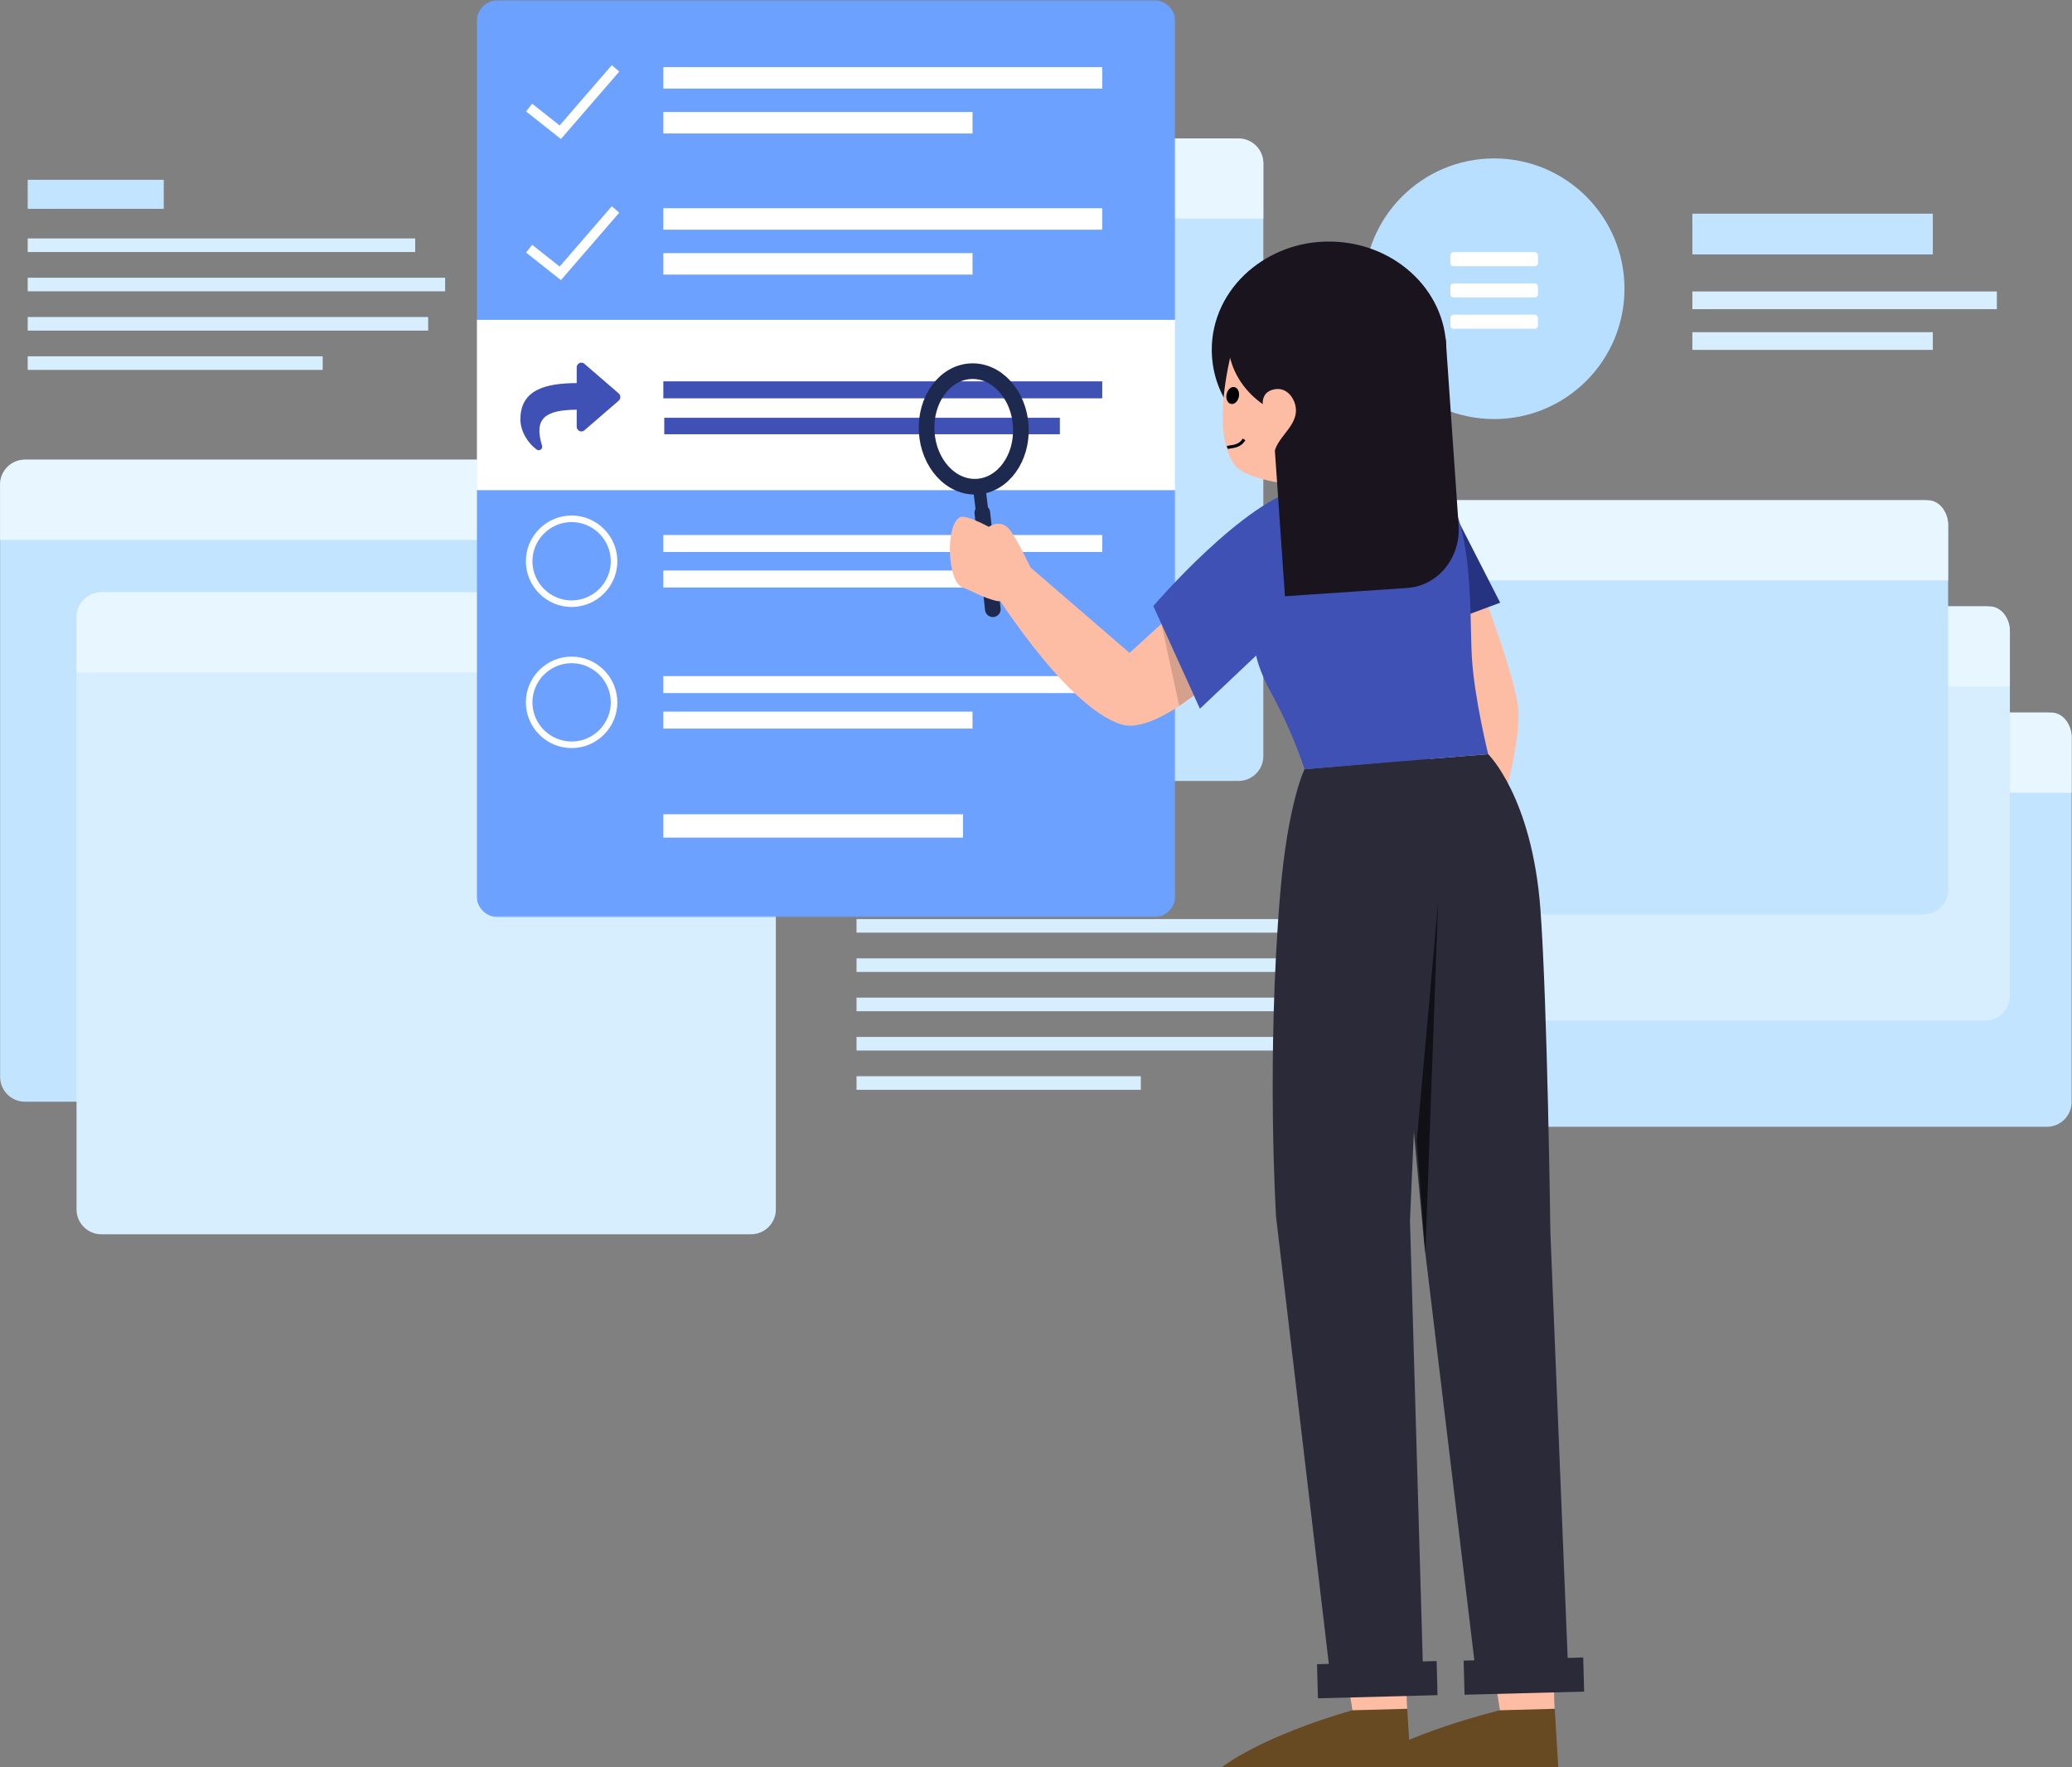
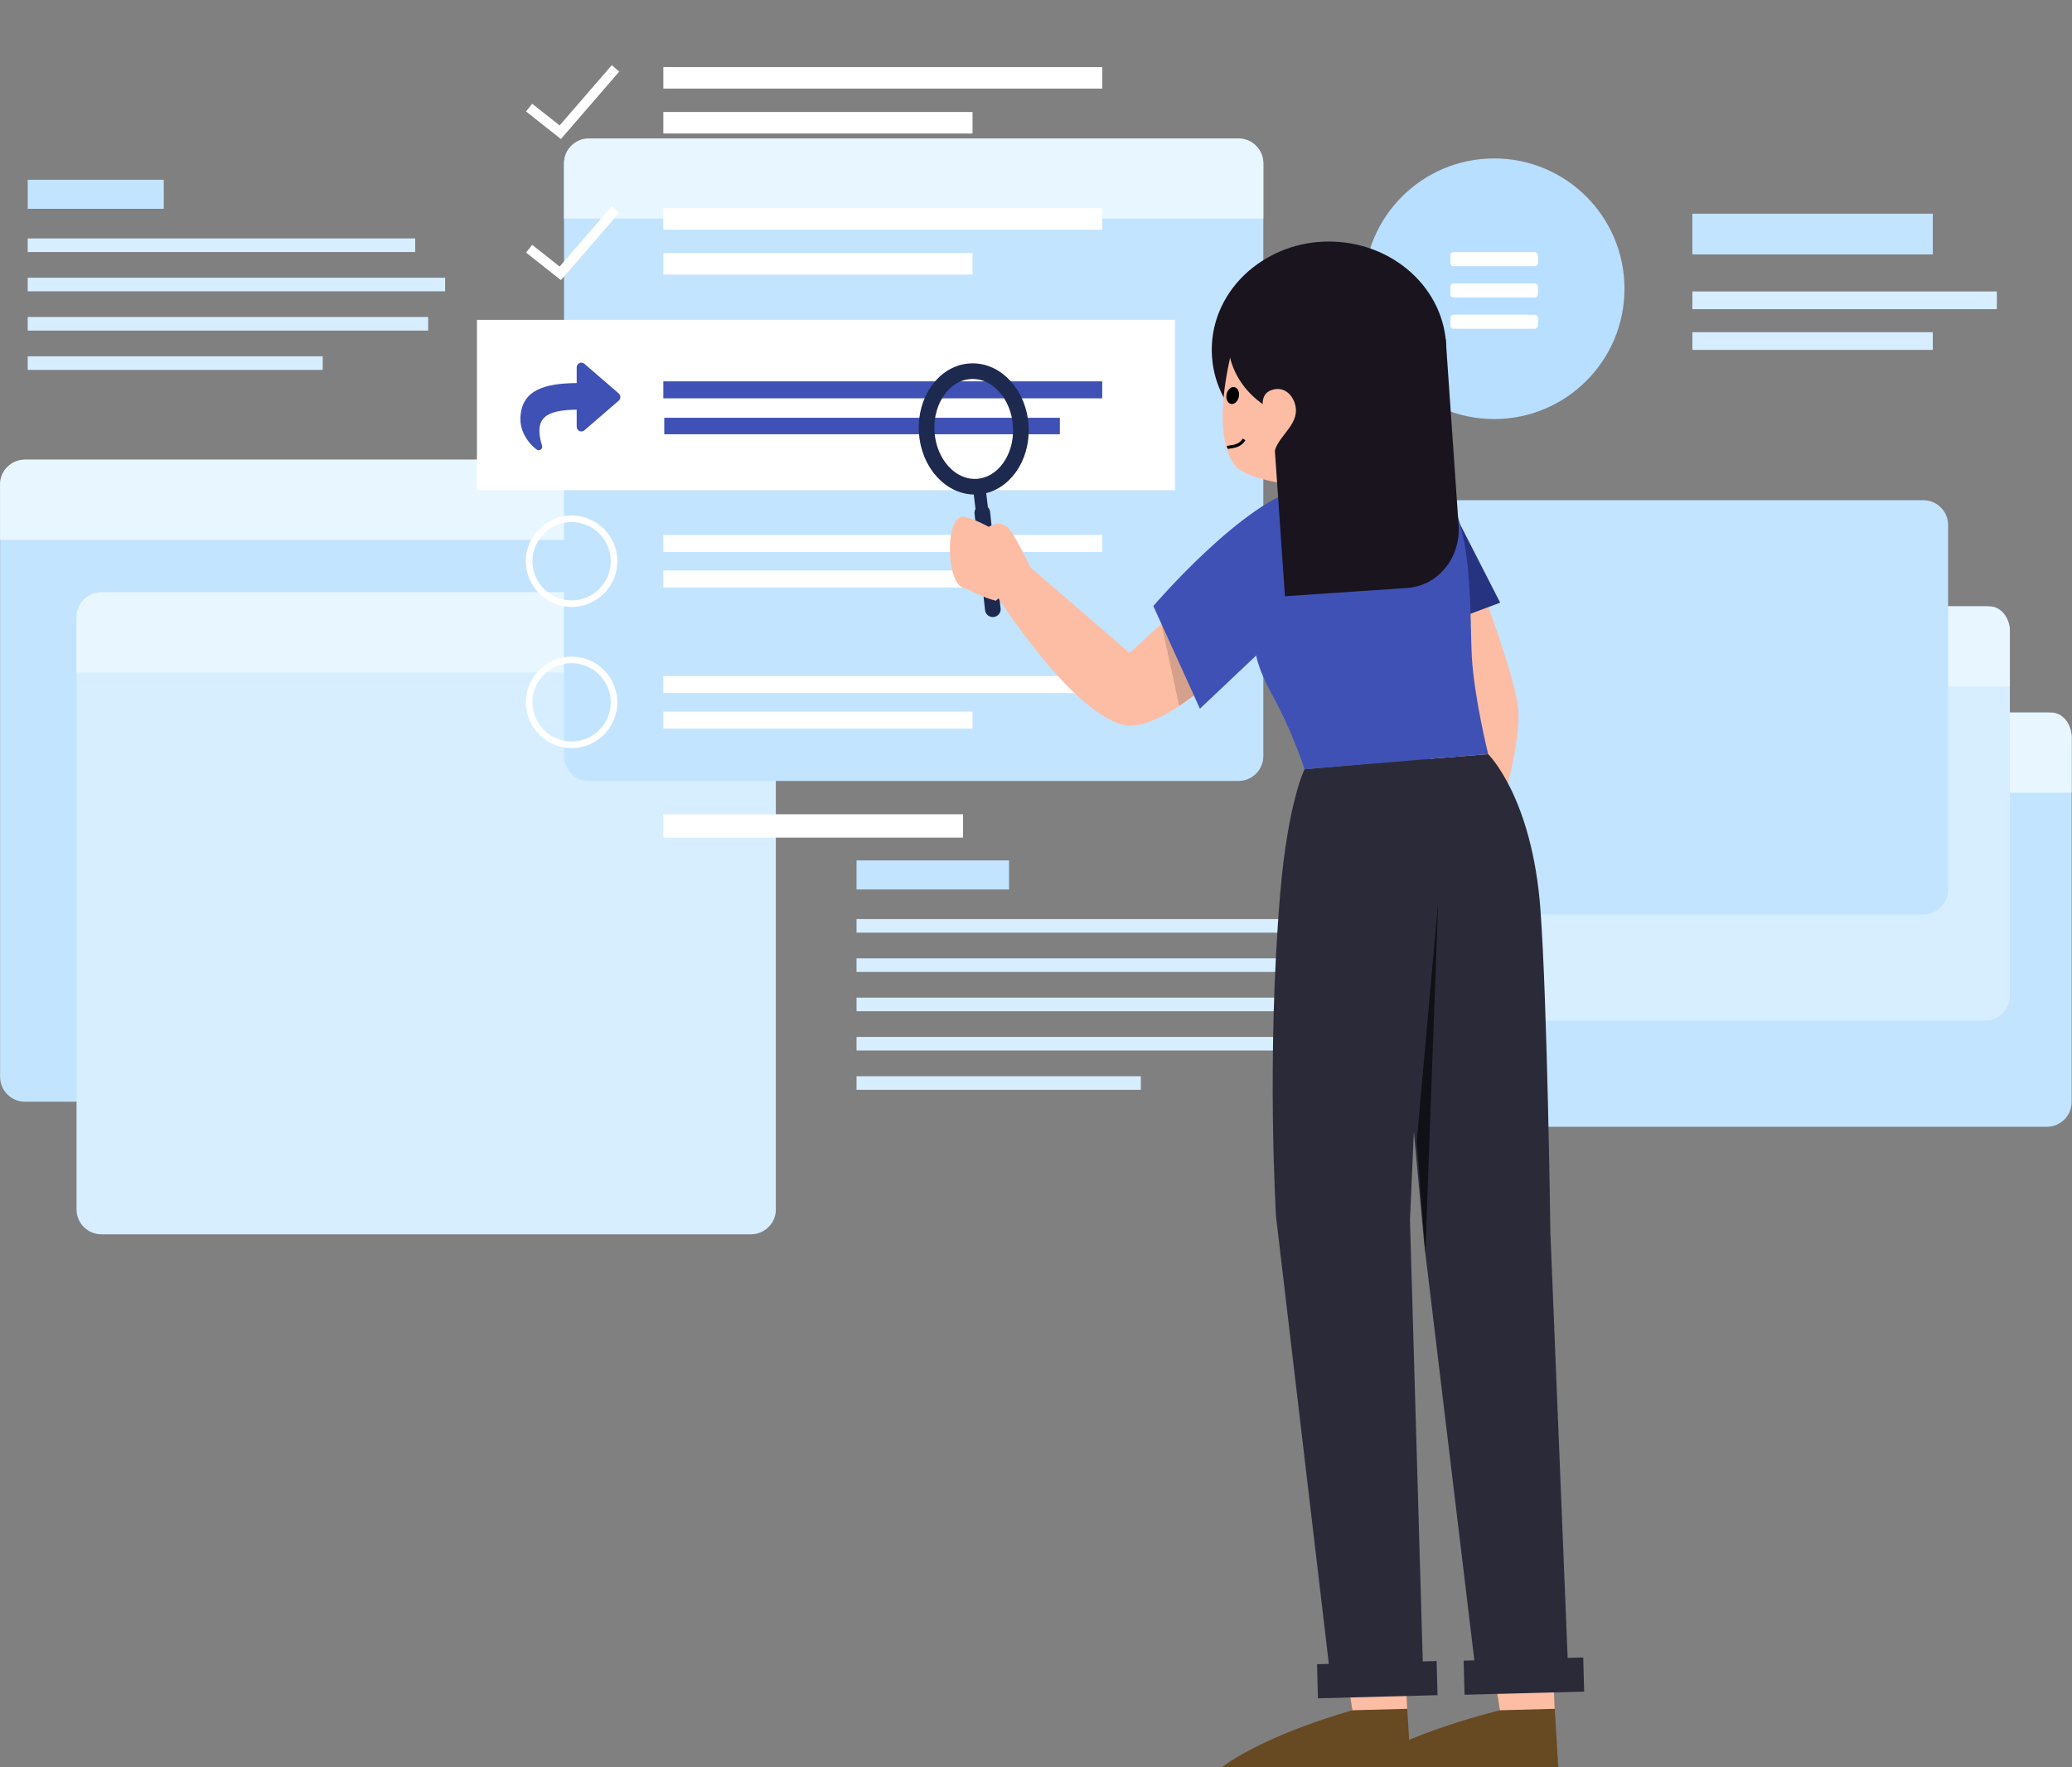
<svg xmlns="http://www.w3.org/2000/svg" width="1325" height="1130" viewBox="0 0 1325 1130" fill="none">
  <rect x="0" y="0" width="1325" height="1130" fill="#808080" stroke="none" />
  <path fill-rule="evenodd" clip-rule="evenodd" d="M1308.93 720.563H974.016C965.307 720.563 958.18 713.438 958.18 704.727V471.486C958.18 462.776 965.307 455.649 974.016 455.649H1308.93C1317.64 455.649 1324.76 462.776 1324.76 471.486V704.727C1324.76 713.438 1317.64 720.563 1308.93 720.563" fill="#C3E4FF" />
  <path fill-rule="evenodd" clip-rule="evenodd" d="M1324.76 471.482V506.92H958.18V471.482C958.18 462.778 964.02 455.647 971.16 455.647H1311.78C1318.93 455.647 1324.76 462.778 1324.76 471.482" fill="#E8F6FF" />
  <path fill-rule="evenodd" clip-rule="evenodd" d="M1000.26 482.642C1000.26 489.39 994.791 494.86 988.044 494.86C981.296 494.86 975.825 489.39 975.825 482.642C975.825 475.894 981.296 470.424 988.044 470.424C994.791 470.424 1000.26 475.894 1000.26 482.642" fill="#C3E4FF" />
  <path fill-rule="evenodd" clip-rule="evenodd" d="M1039.72 482.642C1039.72 489.39 1034.25 494.86 1027.5 494.86C1020.75 494.86 1015.28 489.39 1015.28 482.642C1015.28 475.894 1020.75 470.424 1027.5 470.424C1034.25 470.424 1039.72 475.894 1039.72 482.642" fill="#C3E4FF" />
  <path fill-rule="evenodd" clip-rule="evenodd" d="M1079.17 482.642C1079.17 489.39 1073.7 494.86 1066.96 494.86C1060.21 494.86 1054.74 489.39 1054.74 482.642C1054.74 475.894 1060.21 470.424 1066.96 470.424C1073.7 470.424 1079.17 475.894 1079.17 482.642" fill="#C3E4FF" />
  <path fill-rule="evenodd" clip-rule="evenodd" d="M1269.44 652.676H934.524C925.814 652.676 918.688 645.55 918.688 636.84V403.599C918.688 394.889 925.814 387.763 934.524 387.763H1269.44C1278.15 387.763 1285.27 394.889 1285.27 403.599V636.84C1285.27 645.55 1278.15 652.676 1269.44 652.676" fill="#D6EEFF" />
  <path fill-rule="evenodd" clip-rule="evenodd" d="M1285.27 403.595V439.033H918.688V403.595C918.688 394.891 924.527 387.76 931.668 387.76H1272.29C1279.43 387.76 1285.27 394.891 1285.27 403.595" fill="#E8F6FF" />
  <path fill-rule="evenodd" clip-rule="evenodd" d="M960.768 414.755C960.768 421.503 955.298 426.973 948.55 426.973C941.803 426.973 936.333 421.503 936.333 414.755C936.333 408.007 941.803 402.536 948.55 402.536C955.298 402.536 960.768 408.007 960.768 414.755" fill="#C3E4FF" />
  <path fill-rule="evenodd" clip-rule="evenodd" d="M1000.23 414.755C1000.23 421.503 994.755 426.973 988.007 426.973C981.26 426.973 975.789 421.503 975.789 414.755C975.789 408.007 981.26 402.536 988.007 402.536C994.755 402.536 1000.23 408.007 1000.23 414.755" fill="#C3E4FF" />
  <path fill-rule="evenodd" clip-rule="evenodd" d="M1039.68 414.755C1039.68 421.503 1034.21 426.973 1027.46 426.973C1020.72 426.973 1015.25 421.503 1015.25 414.755C1015.25 408.007 1020.72 402.536 1027.46 402.536C1034.21 402.536 1039.68 408.007 1039.68 414.755" fill="#C3E4FF" />
  <path fill-rule="evenodd" clip-rule="evenodd" d="M431.432 704.516H15.906C7.197 704.516 0.071 697.39 0.071 688.681V309.795C0.071 301.086 7.197 293.96 15.906 293.96H431.432C440.142 293.96 447.268 301.086 447.268 309.795V688.681C447.268 697.39 440.142 704.516 431.432 704.516" fill="#C3E4FF" />
  <path fill-rule="evenodd" clip-rule="evenodd" d="M447.268 309.791V345.229H0.071V309.791C0.071 301.087 7.194 293.956 15.906 293.956H431.433C440.145 293.956 447.268 301.087 447.268 309.791" fill="#E8F6FF" />
  <path fill-rule="evenodd" clip-rule="evenodd" d="M480.305 789.296H64.779C56.069 789.296 48.944 782.169 48.944 773.46V394.574C48.944 385.865 56.069 378.739 64.779 378.739H480.305C489.015 378.739 496.141 385.865 496.141 394.574V773.46C496.141 782.169 489.015 789.296 480.305 789.296" fill="#D6EEFF" />
  <path fill-rule="evenodd" clip-rule="evenodd" d="M496.141 394.57V430.009H48.944V394.57C48.944 385.867 56.067 378.735 64.779 378.735H480.306C489.017 378.735 496.141 385.867 496.141 394.57" fill="#E8F6FF" />
  <path fill-rule="evenodd" clip-rule="evenodd" d="M792.037 499.397H376.511C367.802 499.397 360.675 492.271 360.675 483.561V104.676C360.675 95.966 367.802 88.841 376.511 88.841H792.037C800.747 88.841 807.873 95.966 807.873 104.676V483.561C807.873 492.271 800.747 499.397 792.037 499.397" fill="#C3E4FF" />
  <path fill-rule="evenodd" clip-rule="evenodd" d="M807.873 104.35V139.789H360.675V104.35C360.675 95.647 367.799 88.515 376.51 88.515H792.038C800.75 88.515 807.873 95.647 807.873 104.35" fill="#E8F6FF" />
  <path fill-rule="evenodd" clip-rule="evenodd" d="M1229.94 584.789H895.031C886.321 584.789 879.195 577.663 879.195 568.953V335.712C879.195 327.002 886.321 319.875 895.031 319.875H1229.94C1238.65 319.875 1245.78 327.002 1245.78 335.712V568.953C1245.78 577.663 1238.65 584.789 1229.94 584.789Z" fill="#C3E4FF" />
-   <path fill-rule="evenodd" clip-rule="evenodd" d="M1245.78 335.707V371.145H879.195V335.707C879.195 327.003 885.034 319.872 892.175 319.872H1232.8C1239.94 319.872 1245.78 327.003 1245.78 335.707" fill="#E8F6FF" />
  <path fill-rule="evenodd" clip-rule="evenodd" d="M547.737 596.408H825.506V587.719H547.737V596.408Z" fill="#D6EEFF" />
  <path fill-rule="evenodd" clip-rule="evenodd" d="M547.737 646.66H834.794V637.971H547.737V646.66Z" fill="#D6EEFF" />
  <path fill-rule="evenodd" clip-rule="evenodd" d="M547.737 671.787H846.958V663.097H547.737V671.787Z" fill="#D6EEFF" />
  <path fill-rule="evenodd" clip-rule="evenodd" d="M547.737 696.913H729.525V688.223H547.737V696.913Z" fill="#D6EEFF" />
  <path fill-rule="evenodd" clip-rule="evenodd" d="M547.737 621.534H846.958V612.845H547.737V621.534Z" fill="#D6EEFF" />
  <path fill-rule="evenodd" clip-rule="evenodd" d="M547.737 568.793H645.266V550.217H547.737V568.793Z" fill="#C3E4FF" />
  <path fill-rule="evenodd" clip-rule="evenodd" d="M17.716 133.546H104.722V114.97H17.716V133.546Z" fill="#C3E4FF" />
  <path fill-rule="evenodd" clip-rule="evenodd" d="M17.715 161.161H265.514V152.472H17.715V161.161Z" fill="#D6EEFF" />
  <path fill-rule="evenodd" clip-rule="evenodd" d="M17.715 211.413H273.801V202.724H17.715V211.413Z" fill="#D6EEFF" />
  <path fill-rule="evenodd" clip-rule="evenodd" d="M17.716 236.54H206.357V227.851H17.716V236.54Z" fill="#D6EEFF" />
  <path fill-rule="evenodd" clip-rule="evenodd" d="M17.715 186.286H284.652V177.597H17.715V186.286Z" fill="#D6EEFF" />
  <path fill-rule="evenodd" clip-rule="evenodd" d="M1082.24 223.75H1235.99V212.435H1082.24V223.75Z" fill="#D6EEFF" />
  <path fill-rule="evenodd" clip-rule="evenodd" d="M1082.24 197.703H1276.94V186.387H1082.24V197.703Z" fill="#D6EEFF" />
  <path fill-rule="evenodd" clip-rule="evenodd" d="M1082.24 162.697H1235.99V136.652H1082.24V162.697Z" fill="#C3E4FF" />
  <path fill-rule="evenodd" clip-rule="evenodd" d="M1038.82 184.641C1038.82 207.712 1029.44 228.595 1014.29 243.681C999.224 258.697 978.429 267.978 955.482 267.978C932.535 267.978 911.749 258.706 896.68 243.681C881.523 228.604 872.145 207.721 872.145 184.641C872.145 138.614 909.455 101.304 955.482 101.304C1001.51 101.304 1038.82 138.614 1038.82 184.641" fill="#B8DFFF" />
  <path d="M929.482 170.239H981.482C982.482 170.239 983.482 169.364 983.482 168.239V163.239C983.482 162.239 982.482 161.239 981.482 161.239H929.482C928.357 161.239 927.482 162.239 927.482 163.239V168.239C927.482 169.364 928.357 170.239 929.482 170.239ZM929.482 190.239H981.482C982.482 190.239 983.482 189.364 983.482 188.239V183.239C983.482 182.239 982.482 181.239 981.482 181.239H929.482C928.357 181.239 927.482 182.239 927.482 183.239V188.239C927.482 189.364 928.357 190.239 929.482 190.239ZM929.482 210.239H981.482C982.482 210.239 983.482 209.364 983.482 208.239V203.239C983.482 202.239 982.482 201.239 981.482 201.239H929.482C928.357 201.239 927.482 202.239 927.482 203.239V208.239C927.482 209.364 928.357 210.239 929.482 210.239Z" fill="white" />
  <mask id="mask0_1859_3546" style="mask-type:luminance" maskUnits="userSpaceOnUse" x="304" y="0" width="448" height="587">
    <path fill-rule="evenodd" clip-rule="evenodd" d="M304.807 0.126H751.597V586.522H304.807V0.126Z" fill="white" />
  </mask>
  <g mask="url(#mask0_1859_3546)">
-     <path fill-rule="evenodd" clip-rule="evenodd" d="M737.958 586.522H318.445C310.944 586.522 304.807 580.386 304.807 572.887V13.761C304.807 6.262 310.944 0.125 318.445 0.125H737.958C745.459 0.125 751.597 6.262 751.597 13.761V572.887C751.597 580.386 745.459 586.522 737.958 586.522" fill="#6CA1FF" />
    <rect x="304.807" y="204.539" width="446.79" height="108.911" fill="white" />
  </g>
  <path fill-rule="evenodd" clip-rule="evenodd" d="M424.193 254.723H704.856V243.864H424.193V254.723Z" fill="#3F51B5" />
  <path fill-rule="evenodd" clip-rule="evenodd" d="M424.779 277.695H677.754V267.155H424.779V277.695Z" fill="#3F51B5" />
  <path d="M395.66 251.594L373.66 232.594C371.785 230.969 368.785 232.344 368.785 234.969V244.969C348.66 245.094 332.785 249.219 332.785 268.219C332.785 275.844 337.66 283.469 343.16 287.469C344.785 288.719 347.285 287.094 346.66 285.094C341.035 266.969 349.285 262.219 368.785 261.969V272.844C368.785 275.469 371.785 276.844 373.66 275.219L395.66 256.219C397.035 254.969 397.035 252.844 395.66 251.594Z" fill="#3F51B5" />
  <path fill-rule="evenodd" clip-rule="evenodd" d="M365.531 386.051V386.051C350.596 386.051 338.378 373.835 338.378 358.903C338.378 343.972 350.596 331.755 365.531 331.755C380.465 331.755 392.684 343.972 392.684 358.903C392.684 373.835 380.465 386.051 365.531 386.051Z" stroke="white" stroke-width="4.2" />
  <path fill-rule="evenodd" clip-rule="evenodd" d="M424.193 352.981H704.856V342.121H424.193V352.981Z" fill="white" />
  <path fill-rule="evenodd" clip-rule="evenodd" d="M424.193 375.685H621.915V364.826H424.193V375.685Z" fill="white" />
  <path fill-rule="evenodd" clip-rule="evenodd" d="M424.193 443.213H704.856V432.353H424.193V443.213Z" fill="white" />
  <path fill-rule="evenodd" clip-rule="evenodd" d="M424.193 465.919H621.916V455.059H424.193V465.919Z" fill="white" />
  <path fill-rule="evenodd" clip-rule="evenodd" d="M365.531 476.284V476.284C350.596 476.284 338.378 464.068 338.378 449.137C338.378 434.205 350.596 421.989 365.531 421.989C380.465 421.989 392.684 434.205 392.684 449.137C392.684 464.068 380.465 476.284 365.531 476.284Z" stroke="white" stroke-width="4.2" />
  <path d="M338.355 68.806L358.284 84.56L393.609 43.717" stroke="white" stroke-width="6.3" />
  <path fill-rule="evenodd" clip-rule="evenodd" d="M424.193 56.647H704.856V42.914H424.193V56.647Z" fill="white" />
  <path fill-rule="evenodd" clip-rule="evenodd" d="M424.193 85.363H621.915V71.629H424.193V85.363Z" fill="white" />
  <path fill-rule="evenodd" clip-rule="evenodd" d="M424.193 146.881H704.856V133.147H424.193V146.881Z" fill="white" />
  <path fill-rule="evenodd" clip-rule="evenodd" d="M424.193 175.596H621.915V161.863H424.193V175.596Z" fill="white" />
  <path d="M338.355 159.039L358.284 174.794L393.609 133.95" stroke="white" stroke-width="6.3" />
  <path fill-rule="evenodd" clip-rule="evenodd" d="M424.193 535.641H615.831V520.709H424.193V535.641Z" fill="white" />
  <path d="M628.173 327.885L634.888 389.595" stroke="#1D294F" stroke-width="10" stroke-linecap="round" />
  <path d="M626.485 314.081L628.657 332.28" stroke="#1D294F" stroke-width="8" stroke-linecap="round" />
  <path fill-rule="evenodd" clip-rule="evenodd" d="M624.736 311.213C641.361 310.289 653.92 293.014 652.788 272.628C651.656 252.242 637.26 236.464 620.636 237.388C604.011 238.312 591.452 255.587 592.584 275.973C593.716 296.36 608.112 312.137 624.736 311.213Z" stroke="#1D294F" stroke-width="10" stroke-linecap="round" />
  <path fill-rule="evenodd" clip-rule="evenodd" d="M939.366 584.169L918.266 576.161L934.823 463.255L902.205 399.583L946.031 372.83C946.031 372.83 969.787 434.255 970.979 454.515C973.052 490.007 939.366 584.169 939.366 584.169Z" fill="#FCBDA4" />
  <path fill-rule="evenodd" clip-rule="evenodd" d="M868.469 1129.97H996.485L991.905 1054.55L955.03 1066.97L959.101 1093.71C959.101 1093.71 898.481 1108.16 868.469 1129.97Z" fill="#674922" />
  <path fill-rule="evenodd" clip-rule="evenodd" d="M781.463 1129.97H902.168L897.588 1054.55L860.7 1066.97L864.783 1093.71C864.783 1093.71 811.475 1108.16 781.463 1129.97Z" fill="#674922" />
  <path fill-rule="evenodd" clip-rule="evenodd" d="M992.737 1060.37L994.226 1092.74L959.101 1093.69L955.65 1071.49L992.737 1060.37Z" fill="#FCBDA4" />
  <path fill-rule="evenodd" clip-rule="evenodd" d="M898.419 1060.37L899.908 1092.74L864.782 1093.69L861.32 1071.49L898.419 1060.37Z" fill="#FCBDA4" />
  <path fill-rule="evenodd" clip-rule="evenodd" d="M842.22 1064.22L918.688 1062.21L919.263 1084.02L842.795 1086.04L842.22 1064.22Z" fill="#2B2A38" />
  <path fill-rule="evenodd" clip-rule="evenodd" d="M935.973 1061.94L1012.44 1059.92L1013.02 1081.74L936.548 1083.75L935.973 1061.94Z" fill="#2B2A38" />
  <path fill-rule="evenodd" clip-rule="evenodd" d="M1003.09 1075.05L943.871 1070.5L910.731 795.047L882.358 487.86L951.641 482.273C951.641 482.273 979.717 509.584 985.066 581.499C989.522 641.41 991.433 788.009 991.433 788.009L1003.09 1075.05Z" fill="#2B2A38" />
  <path fill-rule="evenodd" clip-rule="evenodd" d="M910.098 1071.57L851.229 1076.4L816.029 778.265C816.029 778.265 809.699 677.362 818.697 571.035C823.662 512.974 834.225 491.908 834.225 491.908L914.666 484.819L901.646 780.276L910.098 1071.57Z" fill="#2B2A38" />
  <path fill-rule="evenodd" clip-rule="evenodd" d="M919.656 576.993L911.464 801.155L905.99 729.736L919.656 576.993Z" fill="#101016" />
  <path fill-rule="evenodd" clip-rule="evenodd" d="M804.858 407.441C804.858 407.441 745.356 471.622 717.317 463.305C680.628 452.467 631.067 371.142 631.067 371.142L654.997 359.448L722.344 417.521L784.403 360.752L804.858 407.441Z" fill="#FCBDA4" />
  <path fill-rule="evenodd" clip-rule="evenodd" d="M959.324 385.406L900.591 407.268L880.993 337.885L927.103 322.392L959.324 385.406Z" fill="#253381" />
  <path fill-rule="evenodd" clip-rule="evenodd" d="M737.524 387.542L767.313 453.2L803.307 419.185C803.307 419.185 804.821 428.707 813.448 444.138C821.767 459.422 828.732 475.407 834.262 491.907L951.654 482.237C951.654 482.237 942.742 446.236 941.215 420.166C939.49 390.844 943.784 315.08 910.483 303.709C881.688 293.877 873.831 303.957 833.753 311.778C796.009 319.165 737.524 387.542 737.524 387.542Z" fill="#3F51B5" />
  <path fill-rule="evenodd" clip-rule="evenodd" d="M763.49 444.796L742.7 398.925L754.069 451.45L763.49 444.796Z" fill="black" fill-opacity="0.15" />
  <path fill-rule="evenodd" clip-rule="evenodd" d="M924.844 223.079C925.216 261.315 891.952 292.599 850.546 292.934C812.07 293.257 780.035 266.703 775.455 232.229C775.105 229.611 774.918 226.974 774.896 224.333C774.697 204.185 783.833 185.974 798.59 173.212C812.705 161.157 830.646 154.517 849.206 154.479C890.599 154.144 924.484 184.856 924.844 223.079Z" fill="#19141E" />
  <path fill-rule="evenodd" clip-rule="evenodd" d="M832.288 310.761C832.288 310.761 797.138 307.533 789.715 297.627C768.839 269.72 796.256 194.887 796.256 194.887L877.293 243.563C877.293 243.563 890.301 310.935 890.078 310.997L838.122 325.658L832.288 310.761Z" fill="#FCBDA4" />
  <path fill-rule="evenodd" clip-rule="evenodd" d="M882.779 250.241C868.605 267.894 843.198 273.543 821.142 265.511C819.378 264.887 817.65 264.166 815.966 263.351C813.185 262.051 810.515 260.523 807.986 258.782C783.795 242.209 778.036 211.522 795.152 190.219C796.781 188.196 798.574 186.311 800.514 184.583C818.623 168.383 848.088 166.682 870.02 181.666C893.987 198.077 899.809 228.343 883.326 249.621C883.115 249.832 882.941 250.03 882.779 250.241Z" fill="#19141E" />
  <path fill-rule="evenodd" clip-rule="evenodd" d="M899.969 375.972L821.7 381.286L810.852 224.52L924.508 216.786L932.737 335.788C934.189 356.693 919.506 374.644 899.969 375.972Z" fill="#19141E" />
  <path fill-rule="evenodd" clip-rule="evenodd" d="M809.376 266.144C809.376 266.144 802.935 252.414 813.745 249.249C821.801 246.89 826.43 253.321 827.833 257.417C832.574 271.222 817.022 278.087 814.788 289.756" fill="#FCBDA4" />
  <path fill-rule="evenodd" clip-rule="evenodd" d="M792.714 253.83C793.376 250.592 791.931 247.562 789.486 247.062C787.042 246.562 784.523 248.781 783.861 252.019C783.199 255.257 784.644 258.287 787.088 258.787C789.533 259.287 792.051 257.068 792.714 253.83Z" fill="black" stroke="#FCBDA4" />
  <path d="M795.539 280.979C792.377 286.239 786.737 285.36 784.832 286.239" stroke="black" stroke-width="2" />
-   <path fill-rule="evenodd" clip-rule="evenodd" d="M659.528 363.856L655.916 356.693C655.916 356.693 649.71 343.956 645.987 339.102C639.967 331.206 632.334 336.917 632.334 336.917C632.334 336.917 617.775 328.984 614.15 330.635C604.146 335.204 605.896 372.123 615.392 375.612C622.739 378.306 627.295 381.732 636.777 384.165C640.799 385.196 645.999 383.234 649.015 383.42" fill="#FCBDA4" />
+   <path fill-rule="evenodd" clip-rule="evenodd" d="M659.528 363.856L655.916 356.693C655.916 356.693 649.71 343.956 645.987 339.102C639.967 331.206 632.334 336.917 632.334 336.917C632.334 336.917 617.775 328.984 614.15 330.635C604.146 335.204 605.896 372.123 615.392 375.612C622.739 378.306 627.295 381.732 636.777 384.165" fill="#FCBDA4" />
</svg>